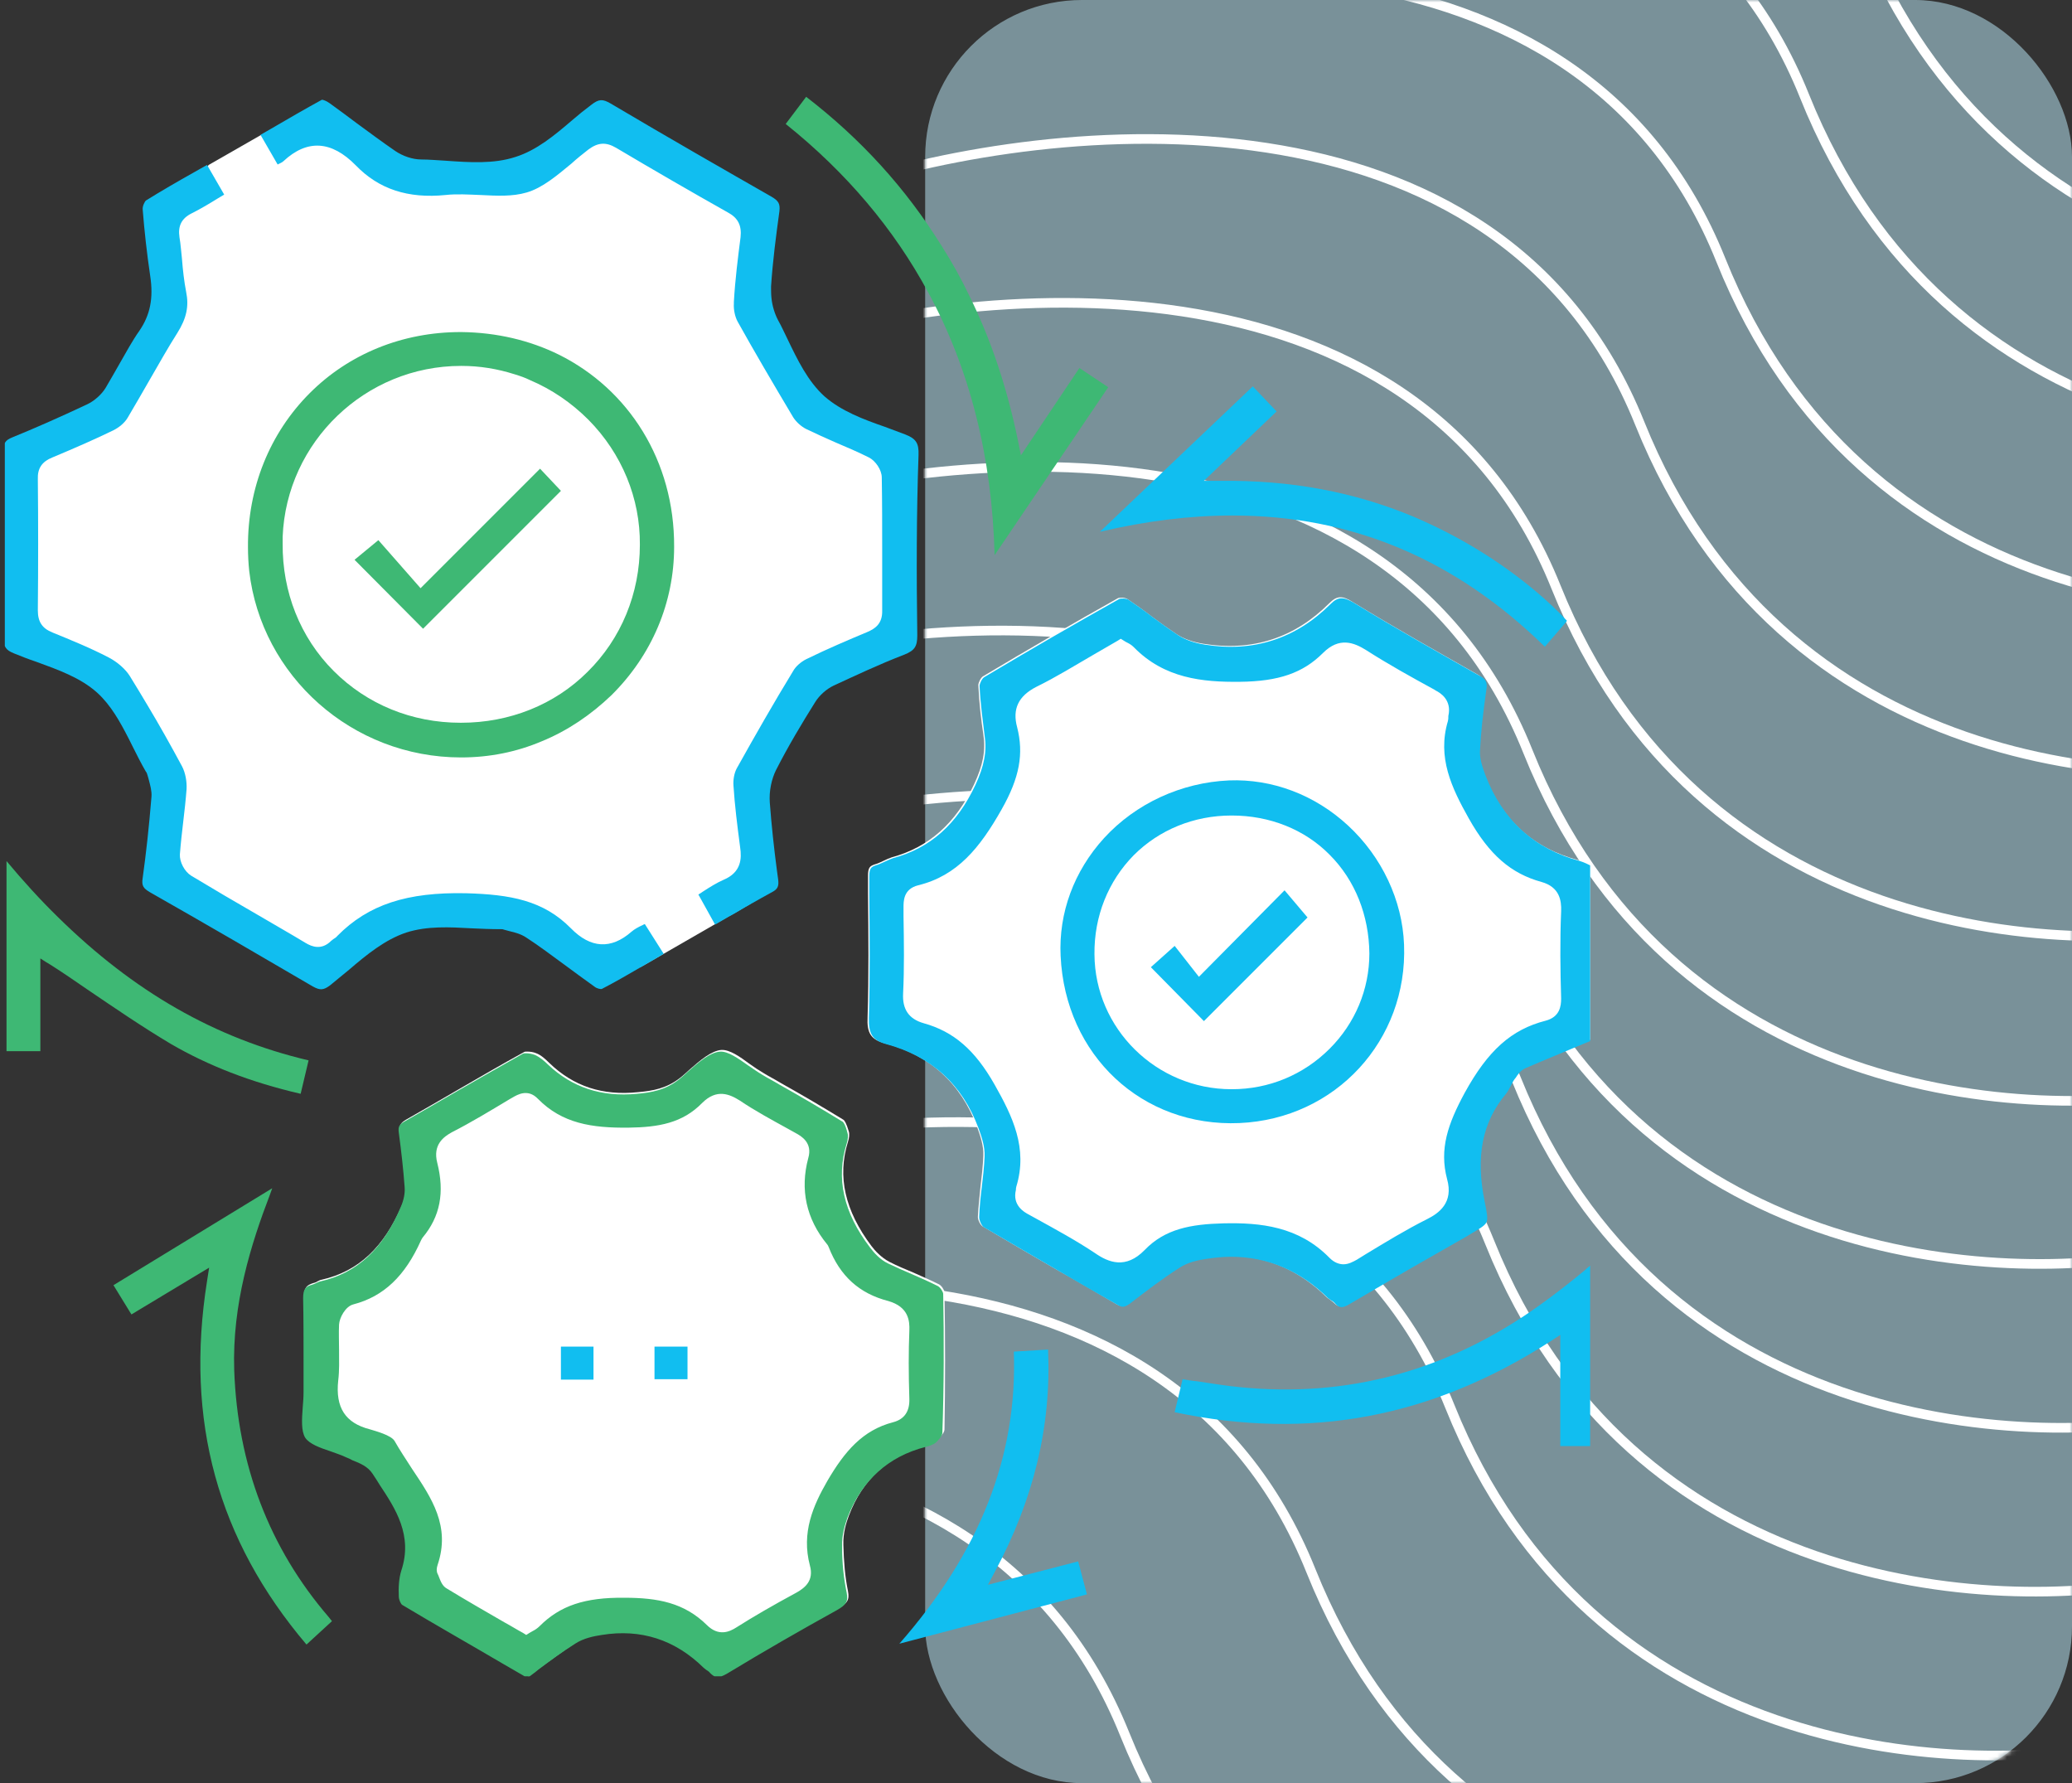
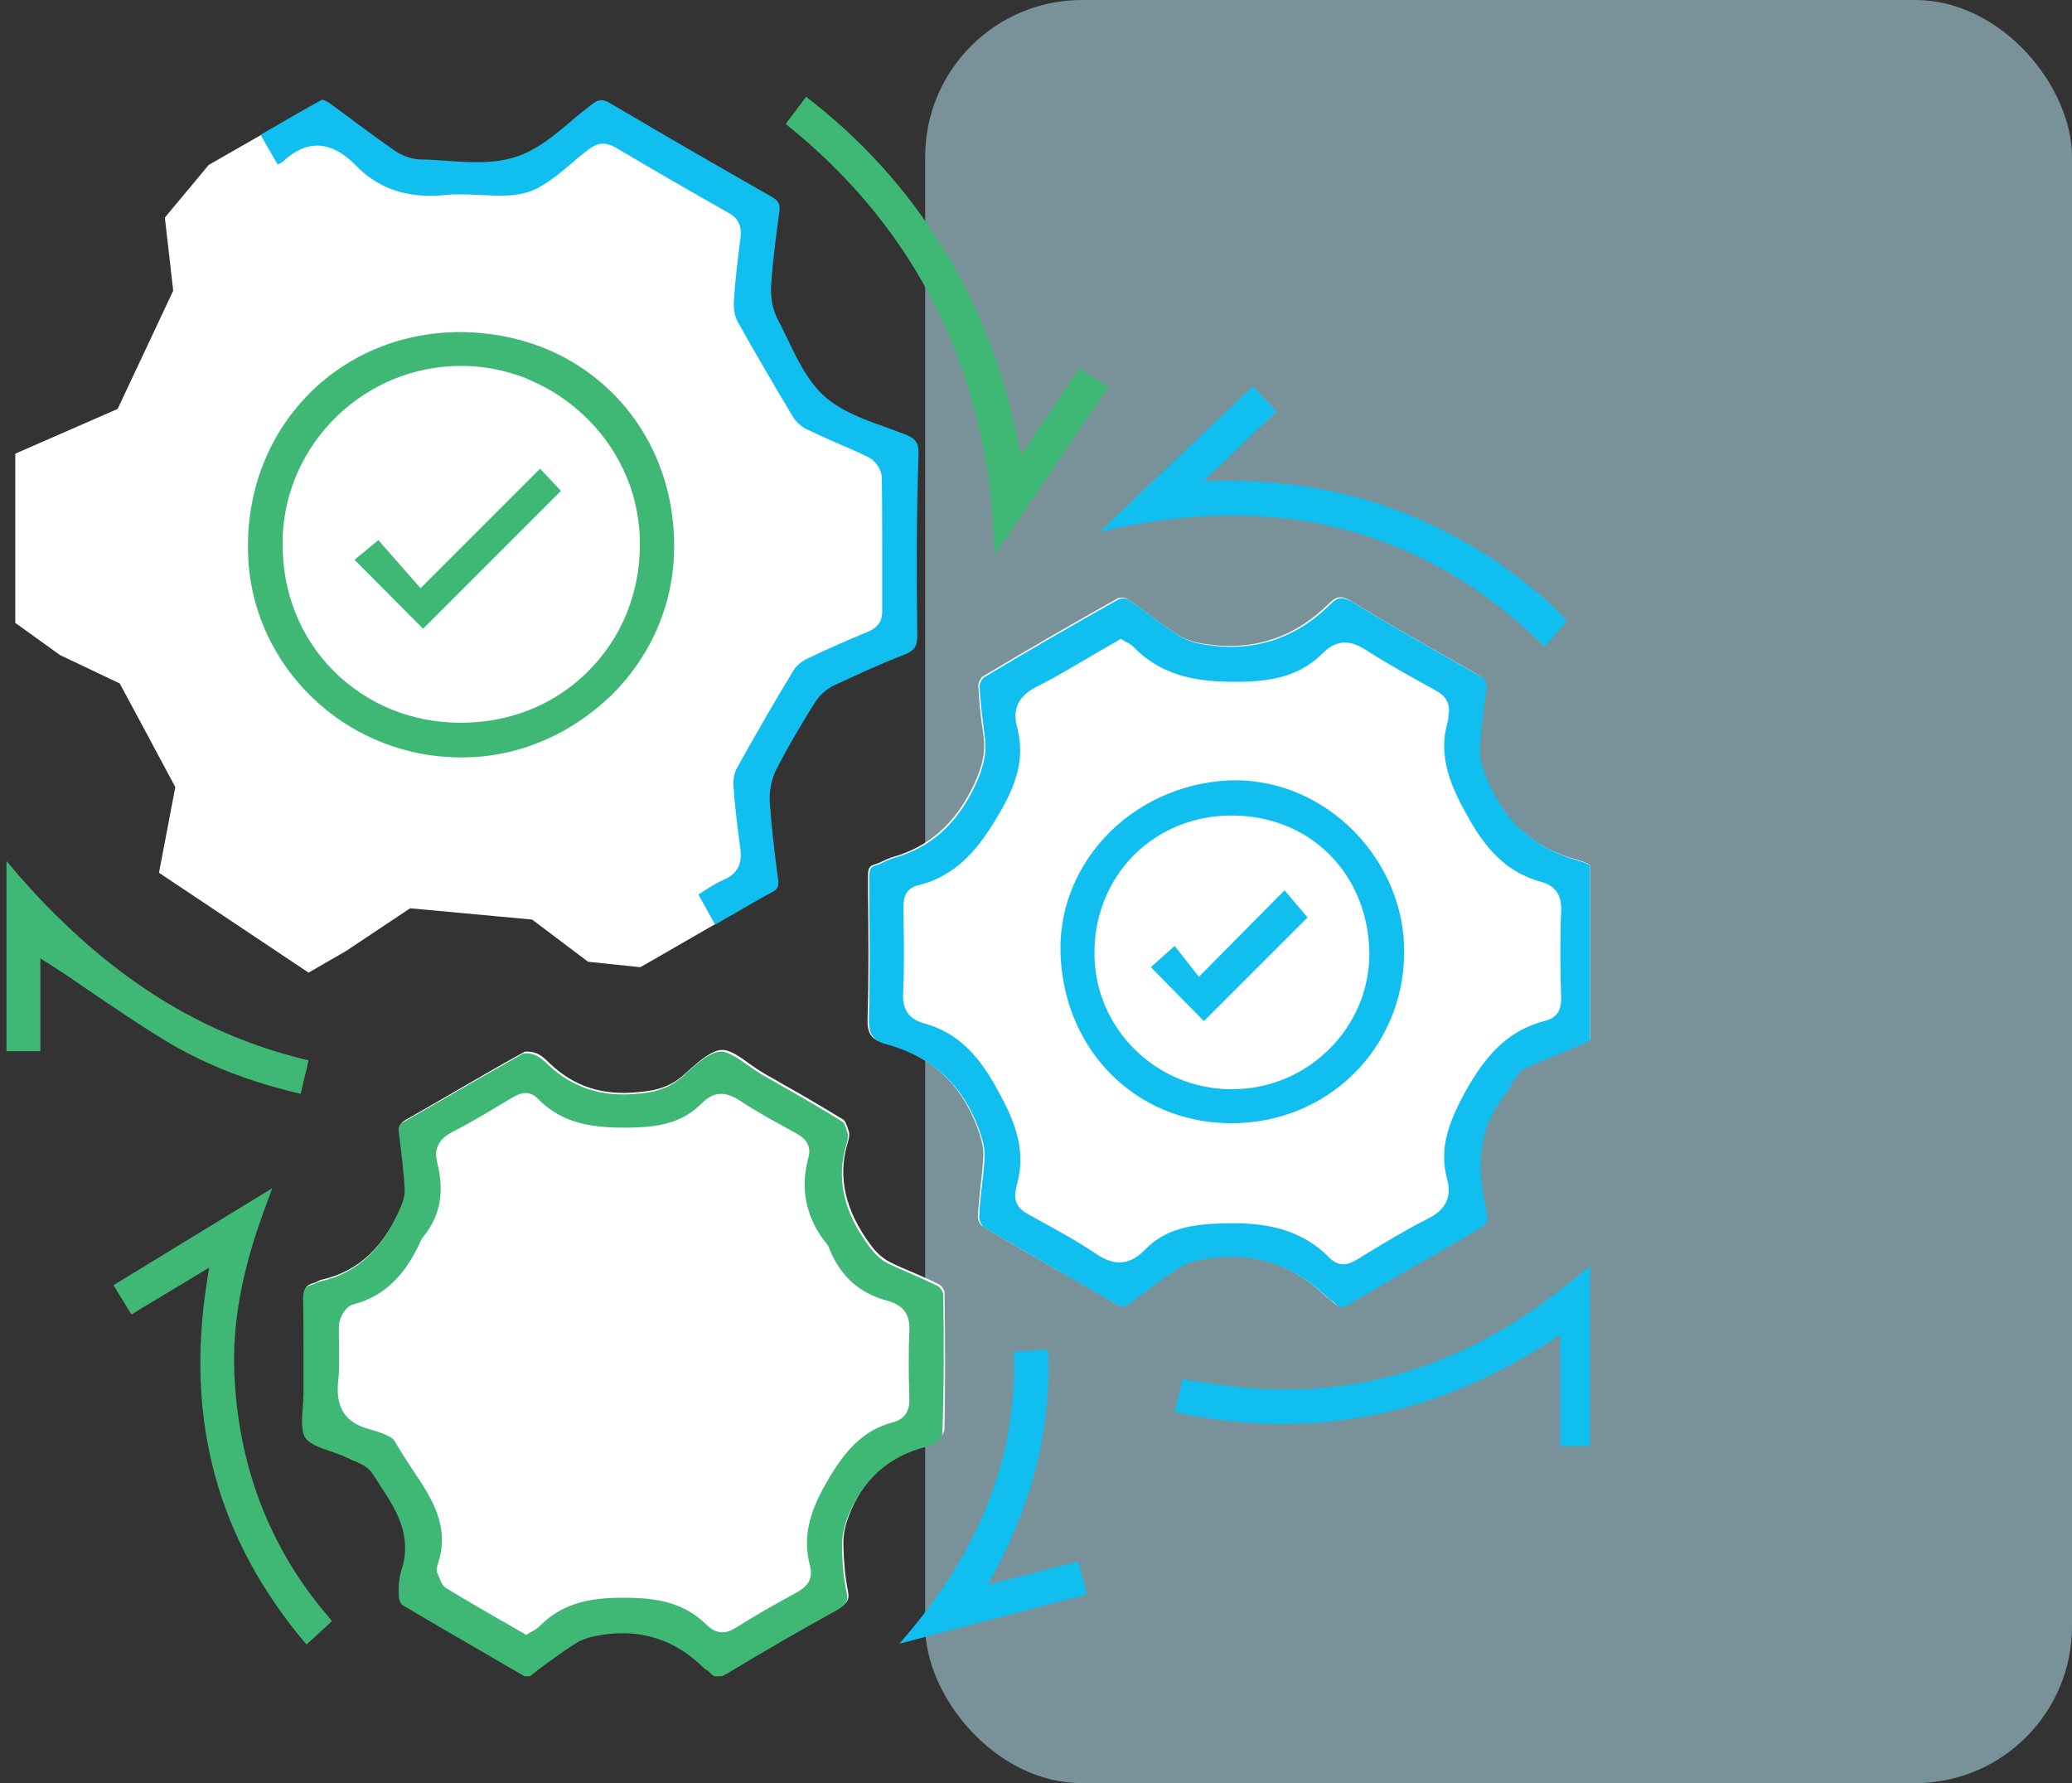
<svg xmlns="http://www.w3.org/2000/svg" width="430" height="370" viewBox="0 0 430 370" fill="none">
  <rect x="0" y="0" width="430" height="370" fill="#333333" stroke="none" />
  <rect x="192" width="238" height="370" rx="32.546" fill="#C0F1FF" fill-opacity="0.5" />
  <mask id="mask0_4713_7372" style="mask-type:alpha" maskUnits="userSpaceOnUse" x="192" y="0" width="238" height="370">
-     <rect x="192" width="238" height="370" rx="32.546" fill="#C6F0DD" />
-   </mask>
+     </mask>
  <g mask="url(#mask0_4713_7372)">
    <path d="M221.025 -63.618C263.839 -77.627 356.809 -87.31 386.181 -13.974C415.552 59.361 490.828 63.625 524.795 56.59" stroke="white" stroke-width="2" />
    <path d="M209.952 -29.372C252.614 -43.315 345.247 -52.978 374.483 19.923C403.719 92.823 478.717 97.034 512.561 90.027" stroke="white" stroke-width="2" />
    <path d="M192.577 4.628C235.239 -9.315 327.872 -18.978 357.108 53.923C386.344 126.823 461.342 131.034 495.186 124.027" stroke="white" stroke-width="2" />
    <path d="M175.21 38.628C218.031 24.657 310.995 14.938 340.29 87.828C369.584 160.718 444.843 164.884 478.811 157.855" stroke="white" stroke-width="2" />
    <path d="M157.843 72.628C200.663 58.657 293.628 48.938 322.922 121.828C352.217 194.718 427.476 198.884 461.444 191.855" stroke="white" stroke-width="2" />
    <path d="M152.546 106.628C195.208 92.685 287.841 83.022 317.077 155.923C346.313 228.823 421.311 233.034 455.155 226.027" stroke="white" stroke-width="2" />
    <path d="M145.093 140.628C187.913 126.657 280.878 116.938 310.172 189.828C339.467 262.718 414.726 266.884 448.694 259.855" stroke="white" stroke-width="2" />
    <path d="M149.554 174.628C192.374 160.657 285.339 150.938 314.633 223.828C343.928 296.718 419.187 300.884 453.155 293.855" stroke="white" stroke-width="2" />
    <path d="M144.093 208.628C186.913 194.657 279.878 184.938 309.172 257.828C338.467 330.718 413.726 334.884 447.694 327.855" stroke="white" stroke-width="2" />
    <path d="M135.804 242.628C178.624 228.657 271.589 218.938 300.883 291.828C330.178 364.718 405.437 368.884 439.405 361.855" stroke="white" stroke-width="2" />
    <path d="M107.523 276.628C150.185 262.685 242.817 253.022 272.053 325.923C301.289 398.823 376.287 403.034 410.132 396.027" stroke="white" stroke-width="2" />
    <path d="M68.328 310.628C111.148 296.657 204.112 286.938 233.407 359.828C262.701 432.718 337.961 436.884 371.928 429.855" stroke="white" stroke-width="2" />
  </g>
  <g clip-path="url(#clip0_4713_7372)">
    <g clip-path="url(#clip1_4713_7372)">
      <path d="M188.461 132.37L165.918 144.422L156.813 165.058L155.773 187.514C154.212 188.382 152.738 189.335 151.091 190.202L148.403 191.763L135.311 199.306C134.53 199.74 133.663 200.26 132.883 200.694L122.045 199.566L110.426 190.809L85.108 188.468L71.842 197.312L64.039 201.821L32.998 181.098L36.38 163.324L29.097 149.711L24.848 141.821L12.449 135.925L3.172 129.249V94.133L24.415 84.856L35.946 60.318L34.212 45.145L43.316 34.22L54.068 28.064L64.039 25.202L77.738 34.22L105.311 36.301L117.449 29.104L123.259 25.202L131.322 29.538L155.86 42.977L159.675 61.965L162.97 78.526L186.553 94.133L188.461 132.37Z" fill="white" />
      <path d="M192.364 299.884C184.474 301.965 179.012 306.908 176.15 314.538C175.63 315.925 174.937 318.092 175.023 320.52C175.11 324.075 175.37 327.197 175.977 330.145C176.324 331.965 175.89 332.659 173.896 333.786C166.526 337.861 158.896 342.283 151.093 346.965C149.272 348.006 148.578 347.746 147.624 346.792C147.278 346.445 147.018 346.272 146.757 346.098C146.584 346.012 146.411 345.838 146.324 345.751C140.428 339.855 133.318 337.601 125.168 338.902C123.52 339.162 121.353 339.595 119.619 340.723C117.018 342.457 114.503 344.277 111.989 346.098C111.208 346.705 110.428 347.225 109.734 347.832L104.792 344.971C97.856 340.983 90.659 336.821 83.723 332.659C83.463 332.486 83.029 331.618 83.029 330.925C82.942 329.191 83.029 327.283 83.549 325.549C85.977 318.266 82.335 312.717 79.127 307.861C78.607 307.081 78.087 306.301 77.567 305.434C76.7 304.046 74.966 303.353 73.405 302.659C72.971 302.486 72.451 302.312 72.104 302.052C71.064 301.532 69.85 301.098 68.723 300.751C66.642 300.058 64.388 299.277 63.607 297.977C62.74 296.59 62.913 294.162 63.087 291.734C63.174 290.694 63.26 289.566 63.26 288.526C63.26 286.272 63.26 283.931 63.26 281.676C63.26 277.514 63.26 273.266 63.174 269.017C63.087 267.11 63.694 266.676 64.994 266.243C65.428 266.156 65.775 265.983 66.035 265.809C66.295 265.723 66.468 265.549 66.728 265.549C74.359 263.815 79.648 258.873 83.463 250.029C84.07 248.642 84.33 247.254 84.243 246.04C83.983 242.399 83.549 238.584 83.029 234.682C82.856 233.468 83.116 233.035 84.243 232.341C87.885 230.26 91.526 228.179 95.081 226.098C99.59 223.497 104.185 220.809 108.781 218.295C108.867 218.208 109.127 218.208 109.474 218.208C109.994 218.208 110.688 218.295 111.295 218.555C112.249 218.902 113.203 219.769 113.983 220.549C119.012 225.405 124.994 227.399 132.451 226.618C135.486 226.358 138.347 225.838 141.122 223.67C141.815 223.15 142.422 222.543 143.116 221.936C145.283 220.029 147.624 218.035 149.705 217.861C151.44 217.775 153.52 219.249 155.515 220.723C156.468 221.416 157.509 222.11 158.549 222.717C159.676 223.41 160.89 224.017 162.018 224.711C166.353 227.139 170.775 229.74 175.023 232.341C175.283 232.514 175.63 233.035 176.15 234.769C176.324 235.289 176.237 236.156 175.977 236.936C173.723 244.133 175.37 251.243 180.833 258.526C181.613 259.566 182.913 260.954 184.561 261.821C186.208 262.688 187.942 263.381 189.59 264.075C191.324 264.855 193.145 265.636 194.879 266.503C195.399 266.763 196.006 267.717 196.006 268.15C196.179 277.514 196.179 287.139 196.006 296.676C196.006 296.936 195.746 297.63 194.619 298.671C193.925 299.451 192.798 299.798 192.364 299.884Z" fill="white" />
      <path d="M331.006 180.058V215.347L328.232 216.474C324.33 218.121 320.255 219.769 316.266 221.503C315.313 221.936 314.706 222.803 314.272 223.497L314.185 223.584C313.839 224.104 313.578 224.538 313.318 225.058C312.971 225.665 312.625 226.272 312.278 226.792C307.336 232.688 305.948 239.798 307.856 249.162C308.376 251.676 308.549 252.803 308.203 253.497C307.856 254.191 306.642 254.884 304.561 256.098L304.301 256.272C302.047 257.572 299.879 258.873 297.625 260.087C291.815 263.468 285.746 266.936 279.85 270.405C278.289 271.358 277.682 271.185 276.902 270.405C276.555 270.058 276.208 269.884 275.948 269.624C275.688 269.451 275.515 269.364 275.341 269.191C269.532 263.468 262.769 260.607 255.226 260.607C253.578 260.607 251.844 260.78 250.11 261.04C248.463 261.301 246.295 261.734 244.561 262.861C241.006 265.202 237.625 267.717 234.243 270.318C233.203 271.098 232.682 271.185 231.642 270.578C227.567 268.15 223.405 265.723 219.33 263.468C214.214 260.52 209.012 257.486 203.896 254.451C203.463 254.191 202.856 253.064 202.943 252.37C203.029 250.376 203.289 248.381 203.463 246.387C203.723 244.22 203.983 241.965 204.07 239.798C204.156 237.803 203.463 235.723 202.769 233.815C199.388 224.798 192.971 218.902 183.607 216.474C180.746 215.694 179.879 214.393 180.052 211.012C180.313 202.514 180.226 193.844 180.139 185.434V181.705C180.139 180.058 180.486 179.711 181.526 179.364C182.22 179.191 182.827 178.844 183.434 178.584C183.954 178.324 184.561 178.064 185.081 177.89C192.711 175.809 198.347 170.867 202.162 162.717C203.983 158.815 204.59 155.78 204.07 152.399C203.636 149.624 203.203 145.896 203.029 142.168C203.029 141.647 203.55 140.607 203.983 140.347C213.261 134.798 222.711 129.335 231.989 124.133C232.336 123.96 233.463 123.96 233.983 124.306C235.63 125.434 237.365 126.647 238.925 127.861C240.659 129.162 242.48 130.462 244.301 131.676C245.688 132.543 247.509 133.237 249.763 133.584C259.908 135.231 268.665 132.37 275.862 125.173C277.422 123.613 278.55 123.526 280.717 124.913C289.474 130.289 298.318 135.231 306.555 139.913C308.029 140.78 308.376 141.387 308.203 142.948C307.509 147.803 307.076 151.705 306.902 155.347C306.815 157.168 307.422 159.075 308.029 160.723C311.584 170.087 318.261 176.069 327.625 178.497C328.492 178.757 329.359 179.104 330.226 179.624C330.659 179.884 330.833 179.971 331.006 180.058Z" fill="white" />
      <path d="M330.484 179.798C329.617 179.364 328.75 178.931 327.883 178.67C318.432 176.156 311.842 170.173 308.287 160.896C307.68 159.249 306.987 157.341 307.16 155.52C307.334 151.879 307.767 147.977 308.461 143.121C308.721 141.561 308.374 140.867 306.813 140.087C298.576 135.405 289.732 130.462 280.975 125.087C278.808 123.786 277.68 123.786 276.12 125.347C268.923 132.543 260.079 135.405 250.021 133.757C247.767 133.41 245.946 132.717 244.559 131.85C242.738 130.636 240.917 129.335 239.183 128.035C237.623 126.821 235.889 125.607 234.241 124.48C233.808 124.133 232.594 124.133 232.247 124.306C222.969 129.509 213.519 134.971 204.241 140.52C203.808 140.78 203.287 141.821 203.287 142.341C203.461 146.069 203.981 149.711 204.328 152.572C204.848 155.867 204.241 158.988 202.42 162.89C198.605 171.04 193.056 175.983 185.339 178.064C184.819 178.237 184.299 178.497 183.692 178.757C183.085 179.017 182.478 179.364 181.784 179.538C180.744 179.884 180.397 180.231 180.397 181.879V185.607C180.484 194.017 180.571 202.688 180.311 211.185C180.224 214.566 181.091 215.867 183.865 216.647C193.23 219.162 199.646 224.971 203.027 233.988C203.721 235.896 204.415 237.89 204.328 239.971C204.241 242.225 203.981 244.393 203.721 246.561C203.461 248.555 203.287 250.549 203.201 252.543C203.201 253.237 203.721 254.364 204.154 254.624C209.27 257.659 214.559 260.694 219.588 263.642C223.576 265.983 227.825 268.41 231.9 270.751C232.941 271.358 233.374 271.272 234.501 270.491C237.883 267.89 241.264 265.289 244.819 263.035C246.553 261.907 248.634 261.474 250.368 261.214C252.102 260.954 253.837 260.78 255.484 260.78C263.027 260.78 269.79 263.642 275.6 269.364C275.773 269.451 275.946 269.624 276.206 269.798C276.553 269.971 276.9 270.231 277.16 270.578C277.941 271.358 278.547 271.532 280.108 270.578C286.004 267.11 292.074 263.555 297.883 260.26C300.137 258.96 302.305 257.746 304.559 256.445L304.819 256.272C306.9 255.058 308.114 254.364 308.461 253.67C308.808 252.977 308.634 251.85 308.114 249.335C306.206 239.971 307.594 232.861 312.536 226.965C312.969 226.445 313.23 225.838 313.576 225.231C313.837 224.711 314.097 224.191 314.443 223.757L314.53 223.67C314.964 222.977 315.571 222.11 316.524 221.676C320.513 219.942 324.588 218.295 328.49 216.647L331.264 215.52V180.231C330.831 179.971 330.657 179.884 330.484 179.798ZM323.981 189.075C323.721 195.231 323.808 201.387 323.981 207.196C323.981 208.757 323.721 211.012 320.773 211.792C313.663 213.613 308.808 217.948 303.952 226.792C300.484 233.208 298.663 238.41 300.311 244.653C301.698 249.595 298.576 251.763 296.149 252.977C291.813 255.144 287.565 257.746 283.403 260.26L281.582 261.387C280.802 261.821 279.848 262.341 278.808 262.341C277.941 262.341 276.9 261.994 275.946 261.04C269.53 254.451 261.553 253.671 253.923 253.844C247.16 254.017 241.784 254.971 237.536 259.393C233.634 263.381 230.079 261.994 227.218 260C223.316 257.399 219.154 255.144 215.079 252.89L213.345 251.936C212.565 251.503 210.05 250.116 210.831 246.907C210.831 246.734 210.831 246.474 210.917 246.214C213.345 238.237 210.137 231.647 206.409 225.058C202.334 217.861 197.912 214.046 191.669 212.312C188.634 211.445 187.247 209.451 187.42 206.156C187.68 200.867 187.594 195.405 187.507 190.202V188.381C187.507 187.081 187.42 184.48 190.542 183.699C198.692 181.705 203.374 175.896 207.883 167.919C211.611 161.329 212.478 156.387 211.091 150.925C210.05 147.11 211.351 144.422 215.079 142.514C219.154 140.52 223.056 138.092 226.958 135.838C228.605 134.884 230.253 133.931 231.9 132.977L232.594 132.543L233.287 132.977C233.547 133.15 233.721 133.237 233.894 133.324C234.415 133.584 234.848 133.844 235.282 134.277C241.611 140.78 249.588 141.561 257.305 141.474C265.368 141.387 270.397 139.653 274.559 135.491C277.941 132.11 280.975 133.324 283.49 134.884C288.085 137.832 292.941 140.52 297.709 143.121L297.969 143.295C298.837 143.728 301.351 145.202 300.571 148.584C300.571 148.67 300.571 148.67 300.571 148.757C300.571 149.017 300.571 149.277 300.484 149.624C298.23 157.168 301.264 163.497 304.819 169.827C309.068 177.37 313.576 181.272 319.906 183.006C323.634 184.046 324.068 186.821 323.981 189.075Z" fill="#11BEF0" />
      <path d="M195.74 268.497C195.74 268.064 195.133 267.11 194.613 266.85C192.879 265.983 191.145 265.202 189.324 264.422C187.677 263.728 185.943 262.948 184.295 262.168C182.648 261.387 181.347 259.913 180.567 258.873C175.018 251.59 173.457 244.48 175.711 237.283C175.972 236.416 176.058 235.636 175.885 235.116C175.451 233.381 175.018 232.775 174.758 232.688C170.509 230.087 166.087 227.486 161.752 225.058C160.625 224.364 159.411 223.757 158.284 223.064C157.243 222.457 156.289 221.763 155.249 221.069C153.168 219.595 151.087 218.121 149.44 218.208C147.359 218.381 145.105 220.289 142.85 222.283C142.157 222.89 141.55 223.497 140.856 224.017C138.081 226.185 135.22 226.705 132.185 226.965C124.815 227.659 118.746 225.665 113.717 220.896C112.937 220.116 111.983 219.335 111.029 218.902C110.336 218.642 109.642 218.555 109.209 218.555C108.948 218.555 108.688 218.555 108.515 218.642C103.92 221.243 99.324 223.844 94.816 226.445C91.261 228.526 87.619 230.607 83.977 232.688C82.85 233.295 82.59 233.815 82.763 235.029C83.284 238.931 83.717 242.746 83.977 246.387C84.064 247.601 83.804 248.988 83.197 250.376C79.469 259.22 74.093 264.162 66.463 265.896C66.29 265.896 66.029 266.069 65.769 266.156C65.422 266.329 65.076 266.503 64.729 266.59C63.428 266.936 62.908 267.457 62.908 269.364C62.995 273.613 62.995 277.861 62.995 282.023C62.995 284.277 62.995 286.618 62.995 288.873C62.995 289.913 62.908 291.04 62.821 292.081C62.648 294.422 62.474 296.936 63.342 298.324C64.209 299.624 66.376 300.405 68.457 301.098C69.584 301.532 70.798 301.879 71.839 302.399C72.272 302.572 72.706 302.746 73.139 303.006C74.7 303.613 76.347 304.306 77.301 305.78C77.821 306.561 78.341 307.341 78.862 308.208C82.07 313.064 85.711 318.613 83.284 325.896C82.763 327.543 82.677 329.538 82.763 331.272C82.763 331.965 83.197 332.832 83.457 333.006C90.394 337.168 97.59 341.243 104.526 345.318L109.469 348.179C110.249 347.572 111.029 347.052 111.723 346.445C114.151 344.624 116.752 342.717 119.353 341.069C121.087 339.942 123.168 339.509 124.902 339.249C132.966 337.948 140.076 340.202 146.058 346.098C146.145 346.185 146.318 346.272 146.492 346.445C146.752 346.618 147.099 346.792 147.359 347.139C148.313 348.092 149.006 348.353 150.827 347.312C158.544 342.63 166.261 338.208 173.631 334.133C175.625 333.006 176.058 332.312 175.711 330.491C175.105 327.543 174.758 324.422 174.758 320.867C174.671 318.526 175.365 316.358 175.885 314.884C178.833 307.254 184.295 302.225 192.099 300.231C192.532 300.145 193.659 299.798 194.18 299.364C195.307 298.324 195.567 297.63 195.567 297.37C195.914 287.486 195.914 277.861 195.74 268.497ZM188.717 276.127C188.544 280.376 188.544 284.971 188.717 290.26C188.804 292.861 187.677 294.509 185.336 295.116C179.006 296.763 175.278 301.185 171.723 307.254C168.775 312.37 166.261 318.006 168.081 324.855C168.948 327.977 167.041 329.451 165.394 330.405C160.278 333.179 156.376 335.434 152.821 337.688C151.347 338.642 149.093 339.595 146.665 337.168C141.983 332.572 136.521 331.532 129.584 331.532C121.347 331.445 116.232 333.179 111.983 337.428C111.55 337.861 111.029 338.208 110.509 338.468C110.336 338.555 110.076 338.728 109.902 338.815L109.209 339.249L108.515 338.815C107.214 338.121 106 337.341 104.7 336.647C100.798 334.393 96.723 332.052 92.735 329.624C91.781 329.104 91.434 328.064 91.087 327.197C91.001 326.936 90.914 326.763 90.827 326.59C90.567 326.069 90.567 325.462 90.827 324.682C93.515 316.705 89.613 310.896 85.538 304.827C84.324 302.919 83.024 301.012 81.896 299.017C81.203 297.803 77.908 296.936 76.781 296.59C71.665 295.289 69.584 292.081 70.191 286.445C70.451 284.364 70.365 282.283 70.365 280.116C70.365 278.381 70.278 276.647 70.365 274.827C70.451 273.439 71.665 271.098 73.313 270.665C79.642 269.017 84.064 264.769 87.359 257.399C87.446 257.225 87.532 257.052 87.706 256.792C91.347 252.457 92.301 247.428 90.74 241.272C89.787 237.543 92.041 235.896 93.775 234.942C97.85 232.861 101.839 230.434 105.74 228.092L106.347 227.746C107.388 227.139 109.555 225.838 111.636 228.006C116.665 233.121 122.821 234.075 130.451 233.988C136.694 233.902 141.636 233.035 145.711 228.873C148.746 225.838 151.434 227.052 153.515 228.353C156.723 230.52 160.278 232.428 163.573 234.249L165.133 235.116C166.261 235.723 168.688 237.11 167.735 240.318C166 246.821 167.301 252.89 171.636 258.179C171.81 258.353 171.896 258.613 171.983 258.786C174.324 264.769 178.313 268.41 184.382 269.971C188.544 271.185 188.804 274.046 188.717 276.127Z" fill="#3EB874" />
-       <path d="M137.736 197.919C136.956 198.353 136.176 198.873 135.395 199.306C134.615 199.74 133.748 200.26 132.968 200.694C130.28 202.254 127.592 203.815 124.904 205.202C124.644 205.289 123.864 205.116 123.43 204.769C121.262 203.208 119.095 201.647 117.014 200.087C114.499 198.266 111.898 196.272 109.21 194.538C108.17 193.844 106.956 193.497 105.829 193.237C105.395 193.15 104.962 192.977 104.528 192.89C104.355 192.803 104.181 192.803 104.008 192.803C103.921 192.803 103.835 192.803 103.748 192.803C101.84 192.803 99.846 192.717 97.939 192.63C93.343 192.37 88.661 192.11 84.326 193.497C79.904 194.971 76.089 198.092 72.447 201.214C71.147 202.254 69.846 203.381 68.546 204.422C67.158 205.462 66.465 205.549 64.904 204.682C54.239 198.439 43.228 192.023 31.176 185.173C29.702 184.306 29.355 183.786 29.615 182.139C30.309 177.11 30.916 171.734 31.436 165.318C31.523 164.104 31.176 162.977 30.916 161.936C30.829 161.503 30.655 161.069 30.569 160.723C30.482 160.376 30.309 160.116 30.222 160.029C29.268 158.381 28.401 156.647 27.534 154.913C27.274 154.393 27.014 153.873 26.754 153.353C24.933 149.798 23.025 146.329 20.164 143.728C16.696 140.607 12.014 138.96 7.505 137.312C5.944 136.792 4.384 136.185 2.91 135.578C1.176 134.884 0.742 134.191 0.742 132.283C0.916 120.665 0.916 108.353 0.742 93.613C0.742 91.879 1.089 91.358 2.563 90.751C7.245 88.844 12.187 86.676 18.083 83.902C19.557 83.208 21.031 81.907 21.898 80.52C22.939 78.786 23.892 77.052 24.846 75.405C26.147 73.15 27.447 70.722 28.921 68.642C31.176 65.347 31.869 61.879 31.176 57.283C30.482 52.601 29.962 47.919 29.615 43.497C29.528 42.803 30.049 41.763 30.309 41.59C33.517 39.595 36.812 37.688 40.367 35.694C41.233 35.173 42.101 34.74 42.968 34.22L46.523 40.376C46.089 40.636 45.656 40.896 45.222 41.156C43.401 42.283 41.667 43.324 39.76 44.278C37.679 45.318 36.898 46.879 37.245 49.22C37.505 50.694 37.592 52.254 37.765 53.728C37.939 55.983 38.199 58.324 38.632 60.578C39.239 63.526 38.719 66.04 36.812 69.075C34.817 72.197 32.996 75.491 31.176 78.613C29.615 81.301 28.054 84.075 26.494 86.676C25.887 87.717 24.759 88.671 23.546 89.278C19.817 91.098 15.655 92.919 10.887 94.913C8.719 95.78 7.765 97.168 7.852 99.422C7.939 108.179 7.939 117.37 7.852 126.647C7.852 128.988 8.719 130.376 10.887 131.243C14.702 132.803 18.777 134.451 22.592 136.445C24.413 137.399 26.06 138.873 26.927 140.26C28.141 142.254 29.442 144.335 30.655 146.416C32.996 150.318 35.338 154.48 37.765 158.988C38.459 160.289 38.806 162.11 38.719 163.757C38.546 166.012 38.285 168.353 38.025 170.52C37.765 172.688 37.505 175.029 37.332 177.283C37.245 178.844 38.285 180.838 39.673 181.705C44.268 184.48 48.864 187.168 53.372 189.769C56.754 191.763 60.135 193.671 63.43 195.665C64.731 196.445 66.725 197.225 68.719 195.231C68.806 195.145 68.979 195.058 69.153 194.884C69.413 194.711 69.76 194.538 70.02 194.191C76.436 187.688 84.499 185.087 96.725 185.347C105.916 185.607 112.765 186.821 118.488 192.63C122.563 196.792 126.812 197.052 131.06 193.324C131.667 192.803 132.447 192.37 133.401 191.936C133.575 191.85 133.661 191.763 133.835 191.763L137.736 197.919Z" fill="#11BEF0" />
      <path d="M190.363 131.85C190.363 134.104 189.843 134.971 187.675 135.838C182.473 137.832 177.357 140.26 173.022 142.254C171.548 142.948 170.074 144.249 169.207 145.636C166.432 150.058 163.571 154.827 161.057 159.769C160.103 161.676 159.583 164.191 159.756 166.532C160.103 171.214 160.623 175.983 161.23 180.578L161.49 182.486C161.664 183.873 161.404 184.48 160.276 185.087C158.802 185.867 157.328 186.734 155.768 187.601C154.207 188.468 152.733 189.422 151.086 190.289C150.219 190.809 149.265 191.329 148.398 191.85L144.93 185.607C145.276 185.434 145.623 185.173 145.883 185C147.357 184.046 148.745 183.179 150.132 182.572C153.86 181.012 153.947 178.15 153.6 175.809C152.993 171.214 152.473 167.052 152.213 162.977C152.126 161.763 152.386 160.376 152.906 159.422C156.635 152.746 160.536 145.896 164.612 139.22C165.132 138.266 166.259 137.312 167.299 136.792C171.721 134.624 176.23 132.717 179.958 131.156C181.606 130.462 183.167 129.422 183.08 126.647C183.08 122.572 183.08 118.41 183.08 114.335C183.08 109.306 183.08 104.191 182.993 99.075C182.993 97.514 181.693 95.607 180.305 94.913C178.051 93.786 175.623 92.746 173.369 91.792C171.375 90.925 169.294 89.971 167.299 89.017C166.259 88.497 165.219 87.543 164.612 86.59C160.276 79.306 156.461 72.803 153.08 66.734C152.56 65.78 152.213 64.306 152.299 63.006C152.299 62.919 152.299 62.746 152.299 62.659C152.56 57.977 153.167 53.295 153.687 49.22C153.947 46.792 153.167 45.231 151.086 44.104C143.542 39.855 135.739 35.347 127.849 30.665C125.768 29.451 124.12 29.538 122.126 31.012C120.912 31.965 119.698 32.919 118.571 33.959C115.623 36.387 112.589 38.988 109.294 39.942C106.346 40.809 103.138 40.636 99.669 40.462C97.328 40.376 94.814 40.202 92.473 40.462C84.669 41.243 78.6 39.248 73.831 34.306C68.802 29.191 63.773 28.844 58.831 33.439C58.571 33.699 58.138 33.873 57.617 34.133L54.062 27.977C54.843 27.543 55.536 27.11 56.317 26.676C59.872 24.595 63.34 22.601 66.808 20.694C67.068 20.694 67.762 20.954 68.369 21.387C70.276 22.775 72.184 24.162 74.005 25.549C76.606 27.457 79.294 29.451 82.068 31.358C83.629 32.399 85.623 33.093 87.444 33.093C89.091 33.093 90.826 33.266 92.56 33.353C97.415 33.699 102.444 34.046 106.953 32.572C111.375 31.185 115.103 28.064 118.745 24.942C120.045 23.815 121.346 22.775 122.733 21.734C124.294 20.52 125.074 20.52 126.721 21.474C138.86 28.671 150.999 35.607 160.103 40.809C161.577 41.676 161.924 42.283 161.75 43.844C161.057 48.873 160.363 54.162 160.016 59.451C160.016 60.231 160.016 61.098 160.103 61.879C160.276 63.526 160.797 65.173 161.49 66.474C162.184 67.688 162.791 69.075 163.398 70.289C165.479 74.624 167.646 79.133 171.115 82.254C174.583 85.289 179.178 87.023 183.687 88.584C185.074 89.104 186.461 89.624 187.849 90.144C190.103 91.012 190.71 91.965 190.623 94.393C190.19 106.618 190.19 119.191 190.363 131.85Z" fill="#11BEF0" />
      <path d="M115.971 73.584C109.988 70.636 103.138 68.988 95.769 68.902H95.595C83.543 68.902 72.445 73.41 64.294 81.561C55.971 89.884 51.375 101.243 51.462 113.555C51.462 115.202 51.549 116.85 51.722 118.497C54.237 140.26 73.052 157.168 95.682 157.168C101.578 157.168 107.214 156.04 112.503 153.786C117.792 151.618 122.647 148.324 126.896 144.249C135.306 135.925 139.901 125 139.901 113.468C139.988 95.607 130.451 80.78 115.971 73.584ZM121.953 139.393C115.104 146.243 105.74 149.971 95.682 149.971H95.595C85.451 149.971 76.173 146.156 69.237 139.22C62.3 132.283 58.572 122.832 58.659 112.775C58.659 112.341 58.659 111.821 58.659 111.387C59.439 91.705 75.826 75.925 95.682 75.925H95.769C99.584 75.925 103.225 76.532 106.78 77.659C107.907 78.006 108.948 78.353 109.988 78.873C114.497 80.78 118.572 83.555 122.127 87.11C129.063 94.133 132.878 103.41 132.792 113.035C132.792 123.179 128.89 132.543 121.953 139.393Z" fill="#3EB874" />
      <path d="M291.381 196.012C291.034 186.821 286.785 177.803 279.762 171.301C272.826 164.884 263.982 161.59 255.051 161.936C245.167 162.37 235.716 166.705 229.126 173.902C222.884 180.751 219.676 189.422 220.109 198.353C221.063 218.988 237.017 233.902 257.219 233.035C277.161 232.168 292.161 215.867 291.381 196.012ZM275.947 217.601C270.485 223.064 263.288 226.012 255.658 226.012H255.572C239.965 226.012 227.219 213.439 227.132 198.006C227.046 190.116 229.994 182.832 235.283 177.457C240.572 172.168 247.768 169.22 255.572 169.22H255.658C263.462 169.22 270.745 172.081 275.947 177.37C281.236 182.659 284.098 189.942 284.184 197.832C284.184 205.289 281.236 212.312 275.947 217.601Z" fill="#11BEF0" />
-       <path d="M123.169 279.422H116.406V286.272H123.169V279.422Z" fill="#11BEF0" />
-       <path d="M142.678 279.422H135.828V286.185H142.678V279.422Z" fill="#11BEF0" />
      <path d="M116.41 101.85L87.798 130.462L73.578 116.156L78.52 112.081L87.278 122.052L112.075 97.254L116.41 101.85Z" fill="#3EB874" />
      <path d="M271.35 190.376L249.848 211.879L238.836 200.694L243.778 196.272L248.807 202.688L266.582 184.74L271.35 190.376Z" fill="#11BEF0" />
      <path d="M64.039 220.029L62.392 226.965C51.901 224.538 43.144 221.069 35.513 216.647C29.531 213.092 23.721 209.104 18.086 205.289C15.571 203.555 13.057 201.821 10.456 200.173L9.589 199.653L8.375 198.873V218.121H1.352V178.671C4.82 182.832 8.375 186.734 12.016 190.289C27.797 205.809 44.617 215.434 64.039 220.029Z" fill="#3EB874" />
      <path d="M229.991 80.347L206.407 115.202C205.887 94.913 201.292 76.618 192.621 60.665C185.511 47.486 175.627 35.78 163.055 25.723L167.303 20.087C178.662 28.844 187.939 38.988 195.482 51.127C197.563 54.422 199.471 57.803 201.118 61.272C205.714 70.549 209.008 80.52 211.263 91.445L211.87 94.48L224.008 76.358L229.991 80.347Z" fill="#3EB874" />
      <path d="M325.194 128.815L324.414 129.769L320.599 134.191C301.957 115.983 280.541 106.965 255.743 106.965C246.986 106.965 237.882 108.092 228.258 110.347L259.992 80.173L264.934 85.376L249.847 99.769H253.142C267.969 99.595 281.148 102.11 293.373 107.225C302.738 111.214 311.235 116.416 318.778 122.746C321.032 124.653 323.2 126.647 325.194 128.815Z" fill="#11BEF0" />
      <path d="M68.894 336.387L63.605 341.243C45.136 319.48 38.373 294.769 42.969 265.809L43.402 263.035L27.275 272.746L23.547 266.676L56.495 246.561C56.321 246.994 56.235 247.341 56.061 247.775C52.073 258.179 48.171 270.578 48.605 284.277C49.298 303.96 55.888 321.214 68.2 335.52C68.374 335.78 68.634 336.04 68.894 336.387Z" fill="#3EB874" />
      <path d="M330.999 261.821V300.058H323.802V276.994L321.808 278.295C297.184 294.162 271.693 298.931 243.773 293.035L245.421 286.185C246.461 286.358 247.415 286.532 248.456 286.618C251.49 287.052 254.351 287.572 257.299 287.832C279.583 290.087 300.479 284.451 319.38 270.925C322.675 268.584 325.883 266.069 328.918 263.555C329.525 262.948 330.305 262.428 330.999 261.821Z" fill="#11BEF0" />
      <path d="M186.641 341.069C203.375 321.994 211.178 302.139 210.398 280.462L217.508 280.029C218.201 295.896 214.56 311.069 206.409 326.243L205.022 328.844L223.75 323.988L225.571 330.838L186.641 341.069Z" fill="#11BEF0" />
    </g>
  </g>
  <defs>
    <clipPath id="clip0_4713_7372">
      <rect width="330" height="330" fill="white" transform="translate(0 20)" />
    </clipPath>
    <clipPath id="clip1_4713_7372">
      <rect width="330" height="327.832" fill="white" transform="translate(1 20)" />
    </clipPath>
  </defs>
</svg>